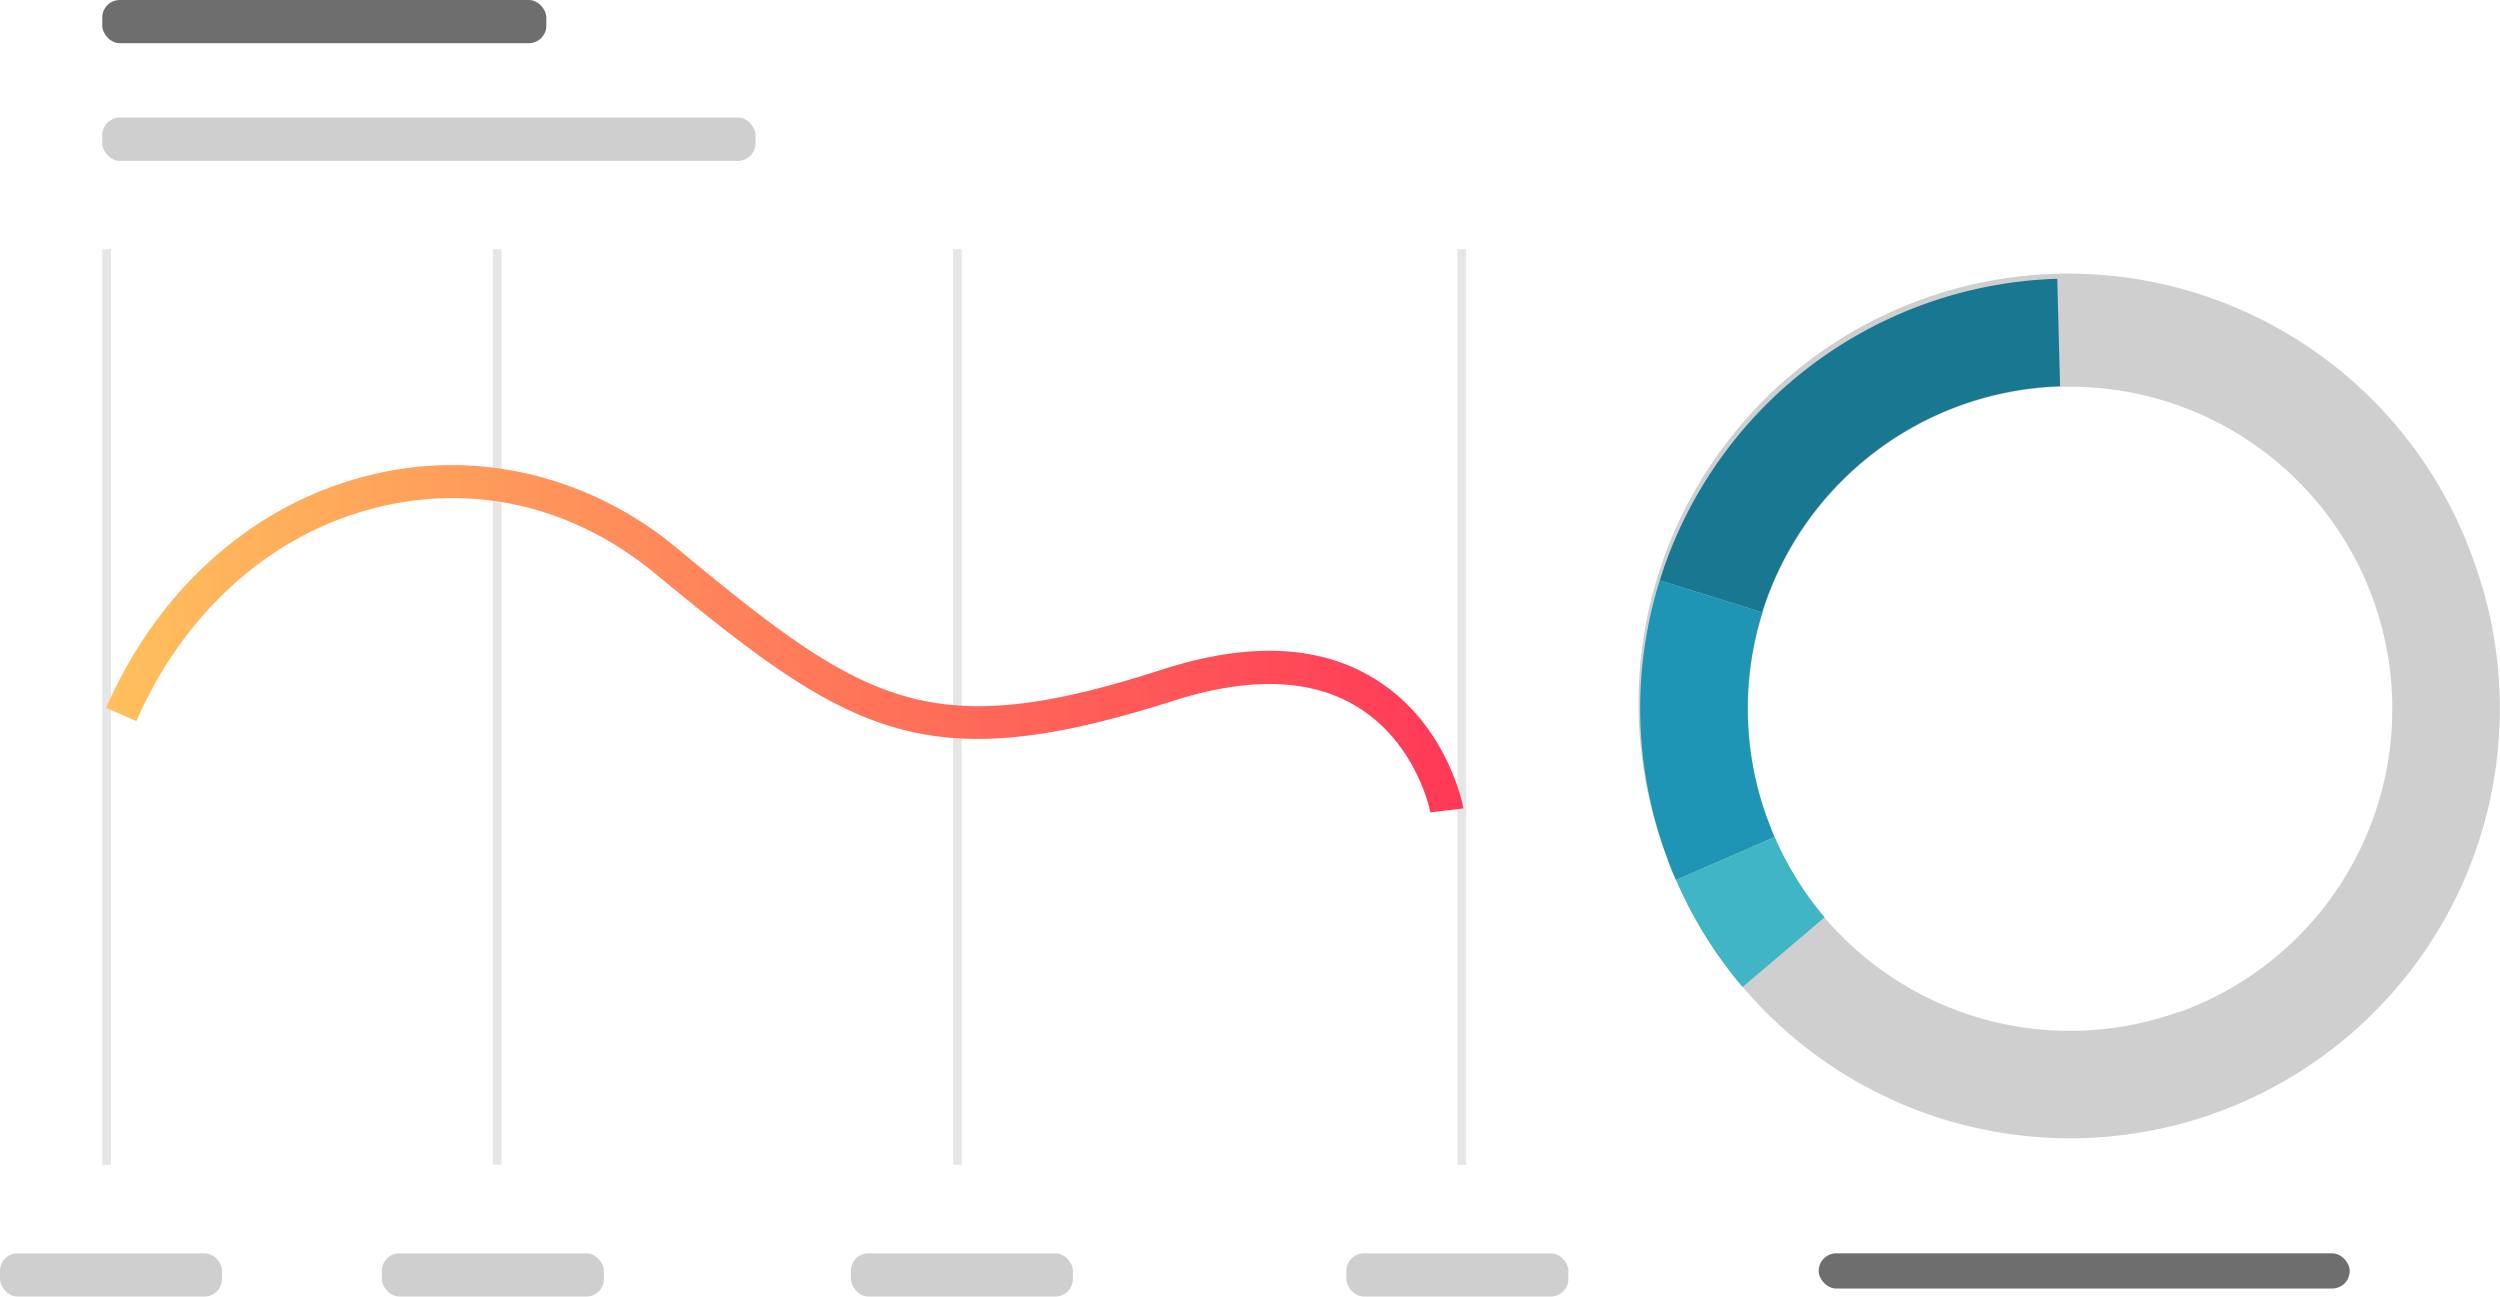
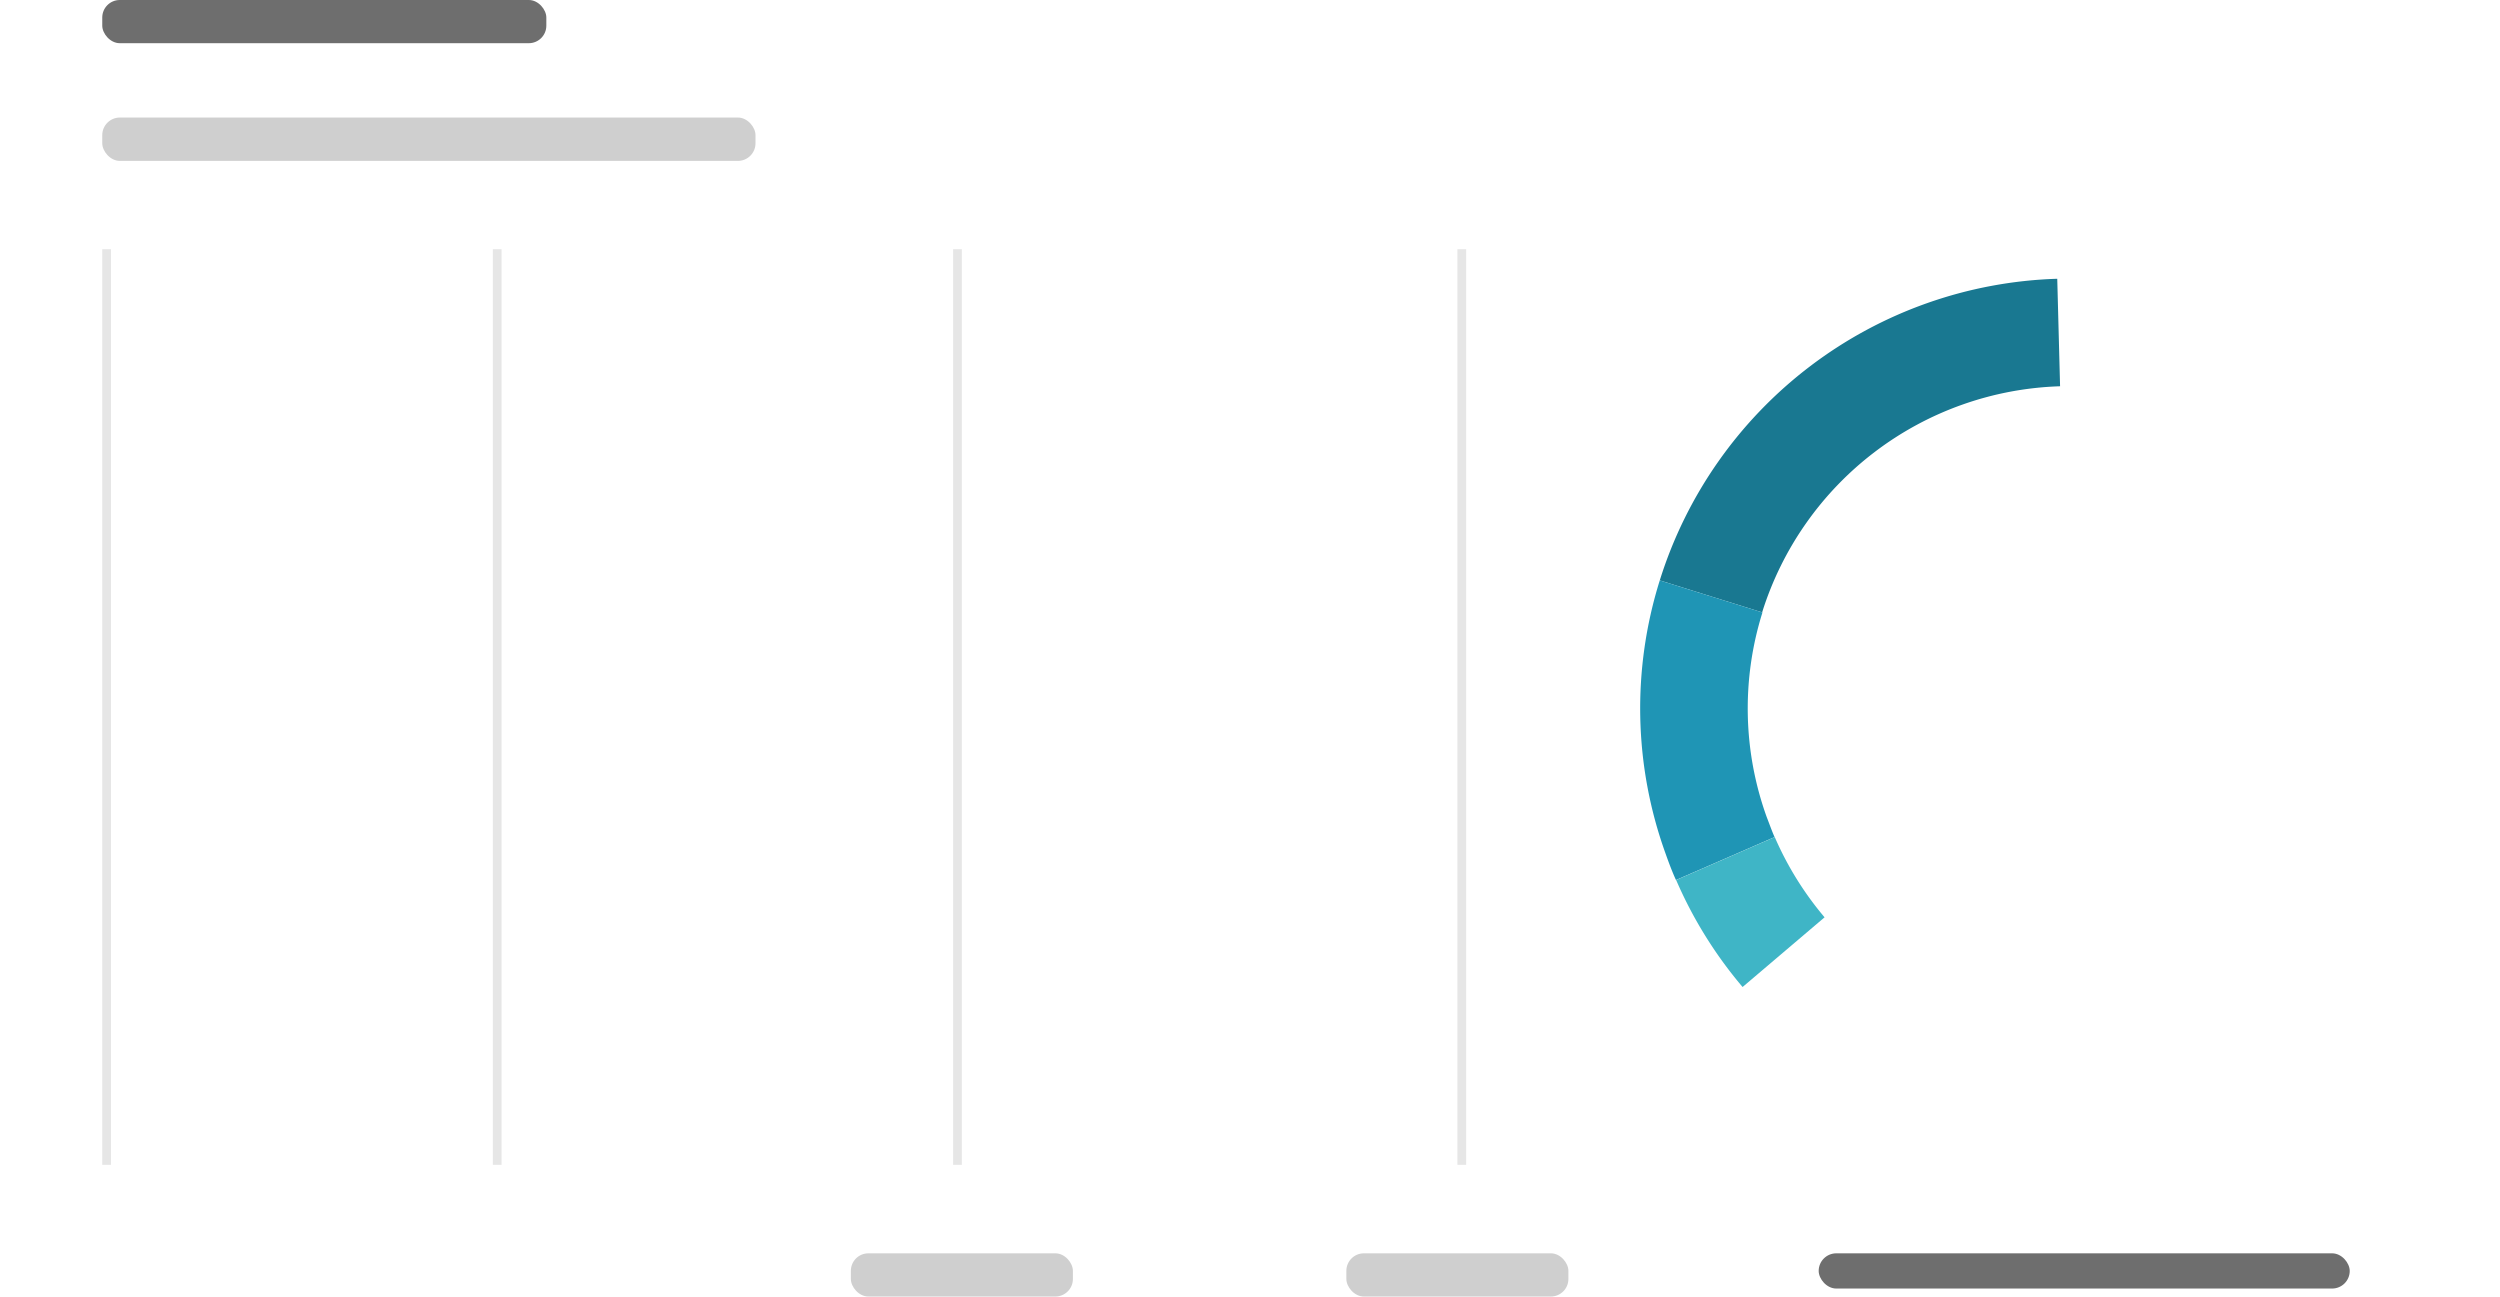
<svg xmlns="http://www.w3.org/2000/svg" viewBox="0 0 300.96 156.08">
  <defs>
    <style>.cls-1{isolation:isolate;}.cls-2{fill:#323657;}.cls-3{fill:#cfcfcf;}.cls-4{fill:#197891;}.cls-5{fill:#1f95b5;}.cls-6{fill:#3fb5c6;}.cls-7{opacity:0.1;mix-blend-mode:multiply;}.cls-8{fill:url(#linear-gradient);}.cls-9{fill:#6e6e6e;}</style>
    <linearGradient id="linear-gradient" x1="12.77" y1="76.9" x2="176.18" y2="76.9" gradientUnits="userSpaceOnUse">
      <stop offset="0" stop-color="#ffc05c" />
      <stop offset="1" stop-color="#ff3857" />
    </linearGradient>
  </defs>
  <title>gestao</title>
  <g class="cls-1">
    <g id="Layer_2" data-name="Layer 2">
      <g id="Layer_2-2" data-name="Layer 2">
        <path class="cls-2" d="M283.79,137h0C283.73,137.05,283.71,137.06,283.79,137Z" />
-         <path class="cls-3" d="M297.92,67.87a51.74,51.74,0,1,0-97.43,34.84c.39,1.1.81,2.18,1.27,3.23a51.74,51.74,0,0,0,96.16-38.07Zm-35.65,53.95a38.78,38.78,0,0,1-48.64-21c-.34-.79-.66-1.6-.95-2.42a38.79,38.79,0,1,1,49.59,23.47Z" />
        <path class="cls-4" d="M212.17,73.73l-12.36-3.86a51.8,51.8,0,0,1,47.85-36.31L248,46.5a38.85,38.85,0,0,0-35.87,27.23Z" />
        <path class="cls-5" d="M213.63,100.77l-11.87,5.17c-.46-1-.88-2.13-1.27-3.23a51.52,51.52,0,0,1-.68-32.84l12.36,3.86a38.58,38.58,0,0,0,.51,24.62C213,99.17,213.29,100,213.63,100.77Z" />
        <path class="cls-6" d="M209.78,118.82a51.34,51.34,0,0,1-8-12.88l11.87-5.17a38.9,38.9,0,0,0,6,9.66Z" />
        <g class="cls-7">
          <rect x="12.31" y="30" width="1.05" height="110.23" />
        </g>
        <g class="cls-7">
          <rect x="59.33" y="30" width="1.05" height="110.23" />
        </g>
        <g class="cls-7">
          <rect x="114.74" y="30" width="1.05" height="110.23" />
        </g>
        <g class="cls-7">
          <rect x="175.45" y="30" width="1.05" height="110.23" />
        </g>
-         <path class="cls-8" d="M172.19,97.8c0-.08-1.63-8.46-9-12.83-5.56-3.31-13-3.49-22.11-.55-9.45,3-16.86,4.53-23.29,4.53C104,89,94.62,82.05,79,69.15,69.31,61.1,57.49,58.2,45.75,61,33,64,22.26,73.44,16.42,86.8l-3.65-1.59c6.35-14.51,18-24.75,32.06-28.08a40.71,40.71,0,0,1,18.82-.07,43.39,43.39,0,0,1,17.92,9c22.52,18.65,30.26,23.62,58.32,14.55,10.26-3.31,18.81-3,25.41,1,8.89,5.32,10.8,15.29,10.88,15.71Z" />
-         <rect class="cls-3" y="150.88" width="26.73" height="5.2" rx="2.11" ry="2.11" />
        <rect class="cls-9" x="218.94" y="150.88" width="63.93" height="4.24" rx="2.12" ry="2.12" />
        <rect class="cls-9" x="12.31" width="53.46" height="5.2" rx="2.11" ry="2.11" />
        <rect class="cls-3" x="12.31" y="14.15" width="78.64" height="5.22" rx="2.12" ry="2.12" />
-         <rect class="cls-3" x="45.97" y="150.88" width="26.73" height="5.2" rx="2.11" ry="2.11" />
        <rect class="cls-3" x="102.43" y="150.88" width="26.73" height="5.2" rx="2.11" ry="2.11" />
        <rect class="cls-3" x="162.08" y="150.88" width="26.73" height="5.2" rx="2.11" ry="2.11" />
      </g>
    </g>
  </g>
</svg>